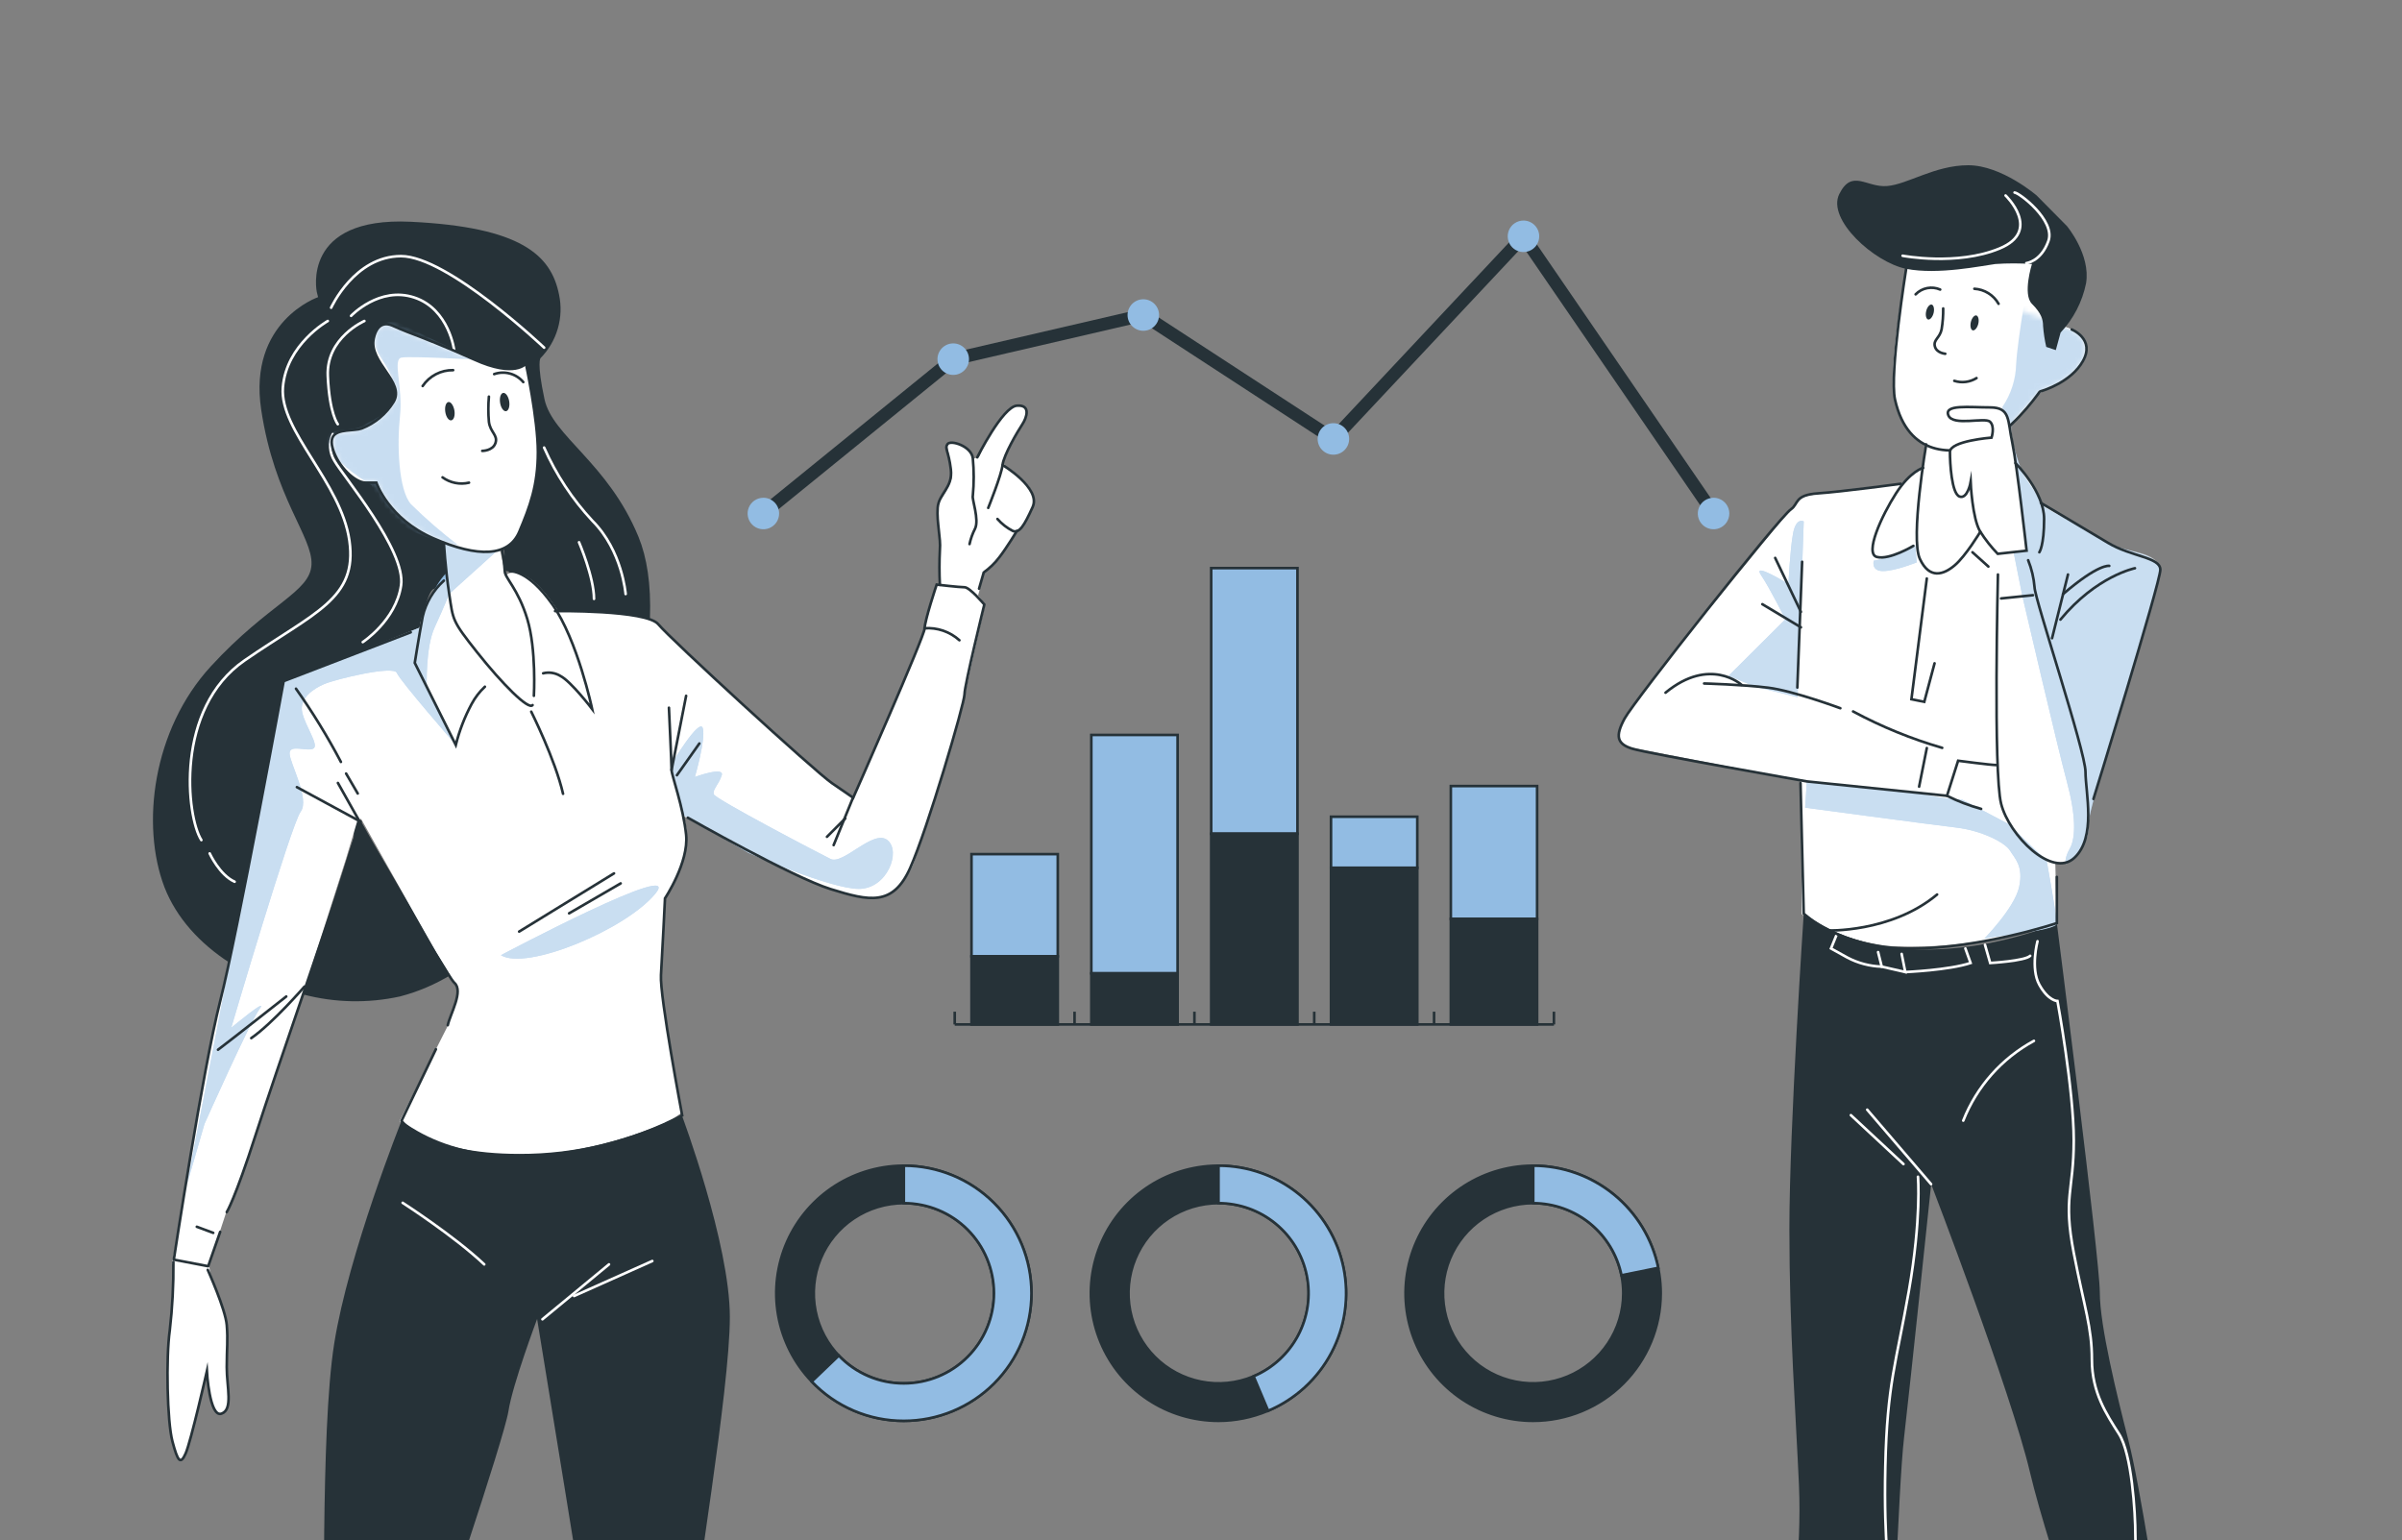
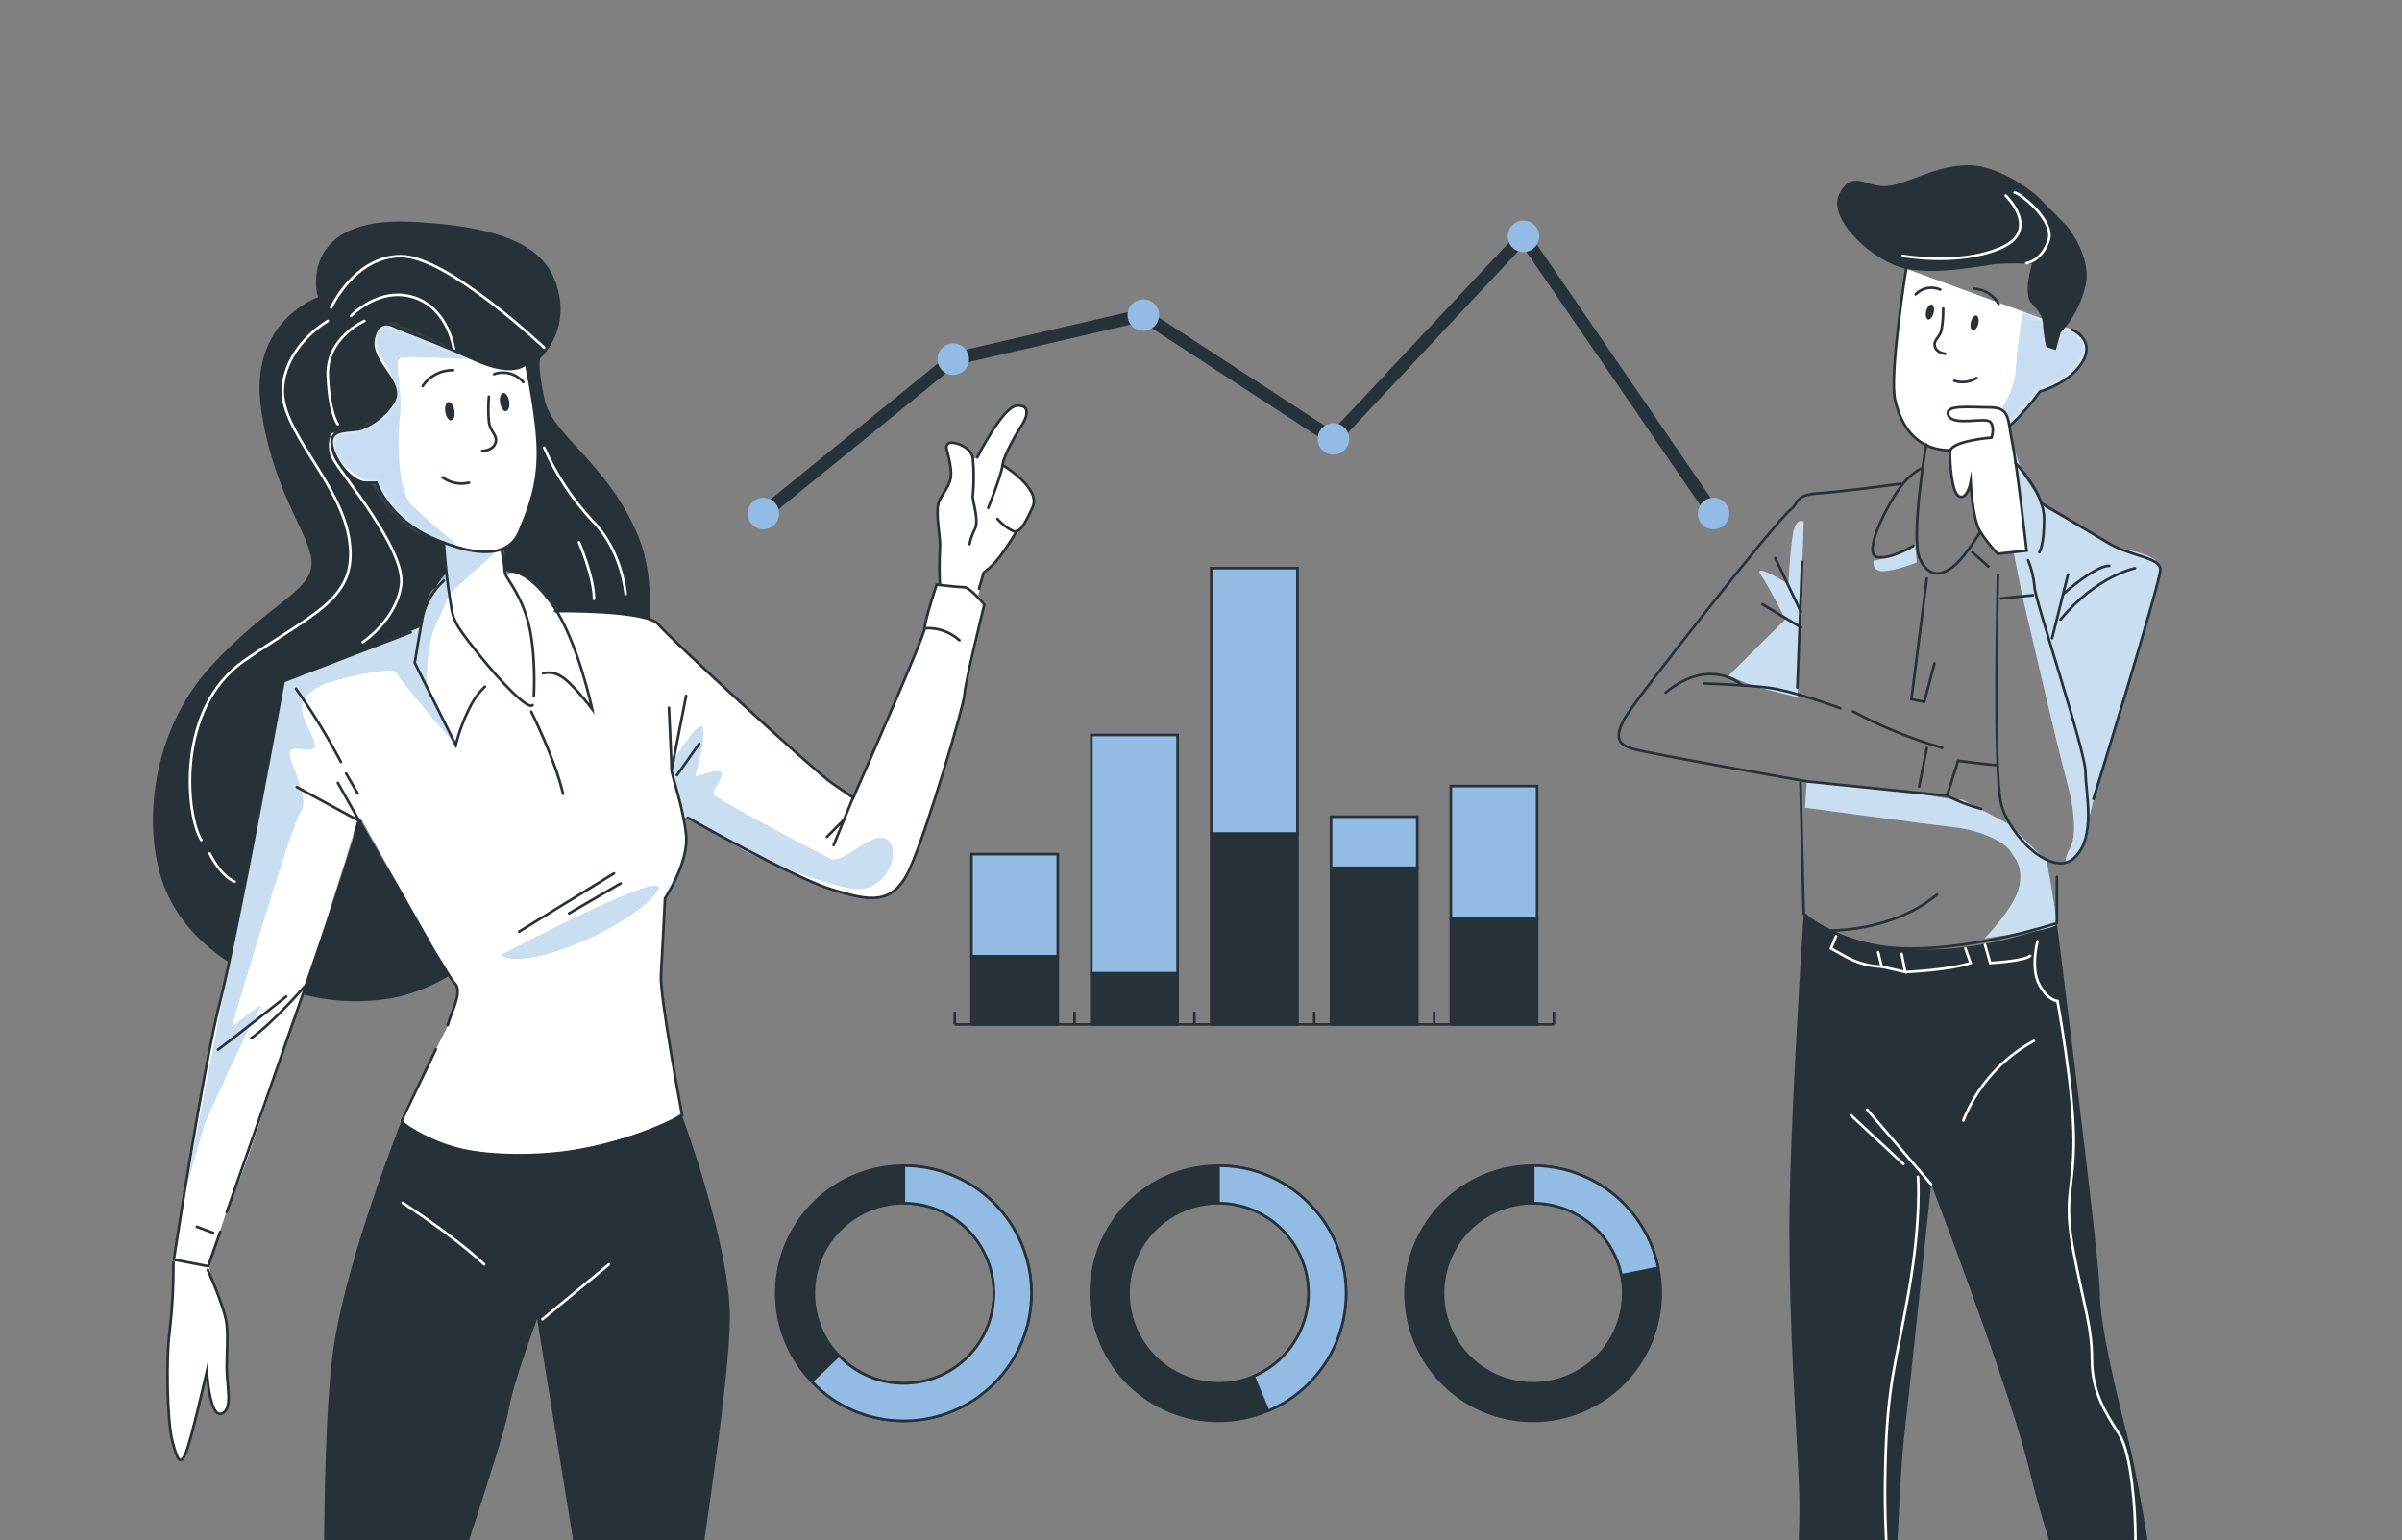
<svg xmlns="http://www.w3.org/2000/svg" width="460" height="295" viewBox="0 0 460 295" fill="none">
  <rect x="0" y="0" width="460" height="295" fill="#808080" stroke="none" />
  <g clip-path="url(#clip0_7_7939)">
    <path d="M173.093 272.13C168.26 272.13 163.536 270.697 159.518 268.012C155.5 265.327 152.368 261.511 150.519 257.046C148.669 252.581 148.185 247.669 149.128 242.929C150.071 238.189 152.398 233.835 155.815 230.418C159.233 227.001 163.586 224.674 168.326 223.731C173.066 222.788 177.979 223.272 182.443 225.121C186.908 226.971 190.724 230.103 193.409 234.121C196.094 238.139 197.527 242.863 197.527 247.696C197.52 254.174 194.944 260.385 190.363 264.966C185.782 269.547 179.571 272.123 173.093 272.13ZM173.093 230.437C169.68 230.439 166.344 231.452 163.507 233.35C160.67 235.247 158.459 237.943 157.154 241.097C155.849 244.251 155.509 247.721 156.175 251.068C156.842 254.415 158.487 257.489 160.901 259.902C163.315 262.315 166.39 263.958 169.737 264.623C173.085 265.288 176.555 264.946 179.708 263.64C182.861 262.333 185.556 260.121 187.452 257.283C189.348 254.445 190.36 251.109 190.36 247.696C190.355 243.118 188.535 238.73 185.297 235.494C182.06 232.258 177.67 230.439 173.093 230.437Z" fill="#263238" stroke="#263238" stroke-width="0.5" stroke-miterlimit="10" />
    <path d="M173.093 272.13C169.795 272.14 166.53 271.477 163.497 270.182C160.465 268.888 157.728 266.988 155.454 264.599L160.635 259.638C162.24 261.326 164.173 262.667 166.315 263.582C168.458 264.496 170.764 264.963 173.093 264.954C175.359 264.954 177.604 264.508 179.698 263.64C181.792 262.773 183.694 261.502 185.297 259.899C186.899 258.297 188.171 256.394 189.038 254.3C189.905 252.206 190.352 249.962 190.352 247.696C190.352 245.429 189.905 243.185 189.038 241.091C188.171 238.997 186.899 237.095 185.297 235.492C183.694 233.889 181.792 232.618 179.698 231.751C177.604 230.883 175.359 230.437 173.093 230.437V223.261C176.302 223.261 179.479 223.893 182.444 225.121C185.408 226.349 188.102 228.149 190.371 230.418C192.639 232.687 194.439 235.381 195.667 238.345C196.895 241.31 197.527 244.487 197.527 247.696C197.527 250.904 196.895 254.082 195.667 257.046C194.439 260.011 192.639 262.704 190.371 264.973C188.102 267.242 185.408 269.042 182.444 270.27C179.479 271.498 176.302 272.13 173.093 272.13Z" fill="#92BCE3" stroke="#263238" stroke-width="0.5" stroke-miterlimit="10" />
    <path d="M233.354 272.13C228.521 272.131 223.796 270.7 219.777 268.016C215.758 265.332 212.625 261.517 210.774 257.052C208.924 252.587 208.438 247.674 209.38 242.934C210.322 238.194 212.649 233.839 216.065 230.421C219.482 227.003 223.836 224.675 228.576 223.732C233.316 222.788 238.229 223.272 242.695 225.121C247.16 226.97 250.976 230.102 253.662 234.12C256.347 238.138 257.78 242.863 257.78 247.696C257.773 254.172 255.198 260.382 250.619 264.963C246.04 269.543 239.831 272.121 233.354 272.13ZM233.354 230.437C229.942 230.44 226.607 231.455 223.771 233.354C220.935 235.252 218.725 237.949 217.422 241.103C216.118 244.257 215.779 247.726 216.446 251.073C217.114 254.42 218.759 257.493 221.174 259.905C223.588 262.317 226.663 263.959 230.011 264.624C233.358 265.288 236.827 264.946 239.98 263.639C243.132 262.332 245.827 260.12 247.722 257.282C249.618 254.444 250.63 251.108 250.63 247.696C250.623 243.117 248.8 238.729 245.562 235.493C242.323 232.258 237.933 230.439 233.354 230.437Z" fill="#263238" stroke="#263238" stroke-width="0.5" stroke-miterlimit="10" />
    <path d="M242.862 270.203L240.073 263.602C243.739 262.048 246.755 259.276 248.61 255.754C250.466 252.232 251.048 248.177 250.258 244.275C249.467 240.374 247.353 236.865 244.273 234.343C241.192 231.821 237.335 230.442 233.354 230.437V223.261C238.992 223.262 244.456 225.212 248.82 228.781C253.184 232.351 256.18 237.319 257.299 242.845C258.419 248.37 257.593 254.113 254.961 259.099C252.33 264.085 248.056 268.008 242.862 270.203Z" fill="#92BCE3" stroke="#263238" stroke-width="0.5" stroke-miterlimit="10" />
    <path d="M293.607 272.13C288.775 272.13 284.05 270.697 280.032 268.012C276.014 265.327 272.882 261.511 271.033 257.046C269.184 252.581 268.7 247.669 269.643 242.929C270.585 238.189 272.912 233.835 276.33 230.418C279.747 227.001 284.101 224.674 288.84 223.731C293.58 222.788 298.493 223.272 302.958 225.121C307.422 226.971 311.239 230.103 313.923 234.121C316.608 238.139 318.041 242.863 318.041 247.696C318.035 254.174 315.458 260.385 310.877 264.966C306.296 269.547 300.085 272.123 293.607 272.13ZM293.607 230.437C290.194 230.437 286.857 231.449 284.019 233.346C281.181 235.242 278.969 237.937 277.662 241.091C276.356 244.245 276.014 247.715 276.68 251.063C277.346 254.41 278.99 257.486 281.404 259.899C283.817 262.313 286.892 263.957 290.24 264.623C293.588 265.288 297.058 264.947 300.212 263.64C303.365 262.334 306.061 260.122 307.957 257.284C309.854 254.446 310.866 251.109 310.866 247.696C310.861 243.12 309.042 238.733 305.806 235.497C302.57 232.261 298.183 230.442 293.607 230.437Z" fill="#263238" stroke="#263238" stroke-width="0.5" stroke-miterlimit="10" />
    <path d="M310.528 244.256C309.726 240.361 307.608 236.862 304.529 234.345C301.451 231.829 297.6 230.449 293.624 230.437V223.261C299.255 223.276 304.71 225.229 309.071 228.792C313.431 232.356 316.432 237.312 317.568 242.827L310.528 244.256Z" fill="#92BCE3" stroke="#263238" stroke-width="0.5" stroke-miterlimit="10" />
    <path d="M182.837 196.207H297.587" stroke="#263238" stroke-width="0.5" stroke-miterlimit="10" />
    <path d="M182.837 196.207V193.765" stroke="#263238" stroke-width="0.5" stroke-miterlimit="10" />
    <path d="M205.784 196.207V193.765" stroke="#263238" stroke-width="0.5" stroke-miterlimit="10" />
    <path d="M228.739 196.207V193.765" stroke="#263238" stroke-width="0.5" stroke-miterlimit="10" />
    <path d="M251.686 196.207V193.765" stroke="#263238" stroke-width="0.5" stroke-miterlimit="10" />
    <path d="M274.633 196.207V193.765" stroke="#263238" stroke-width="0.5" stroke-miterlimit="10" />
    <path d="M297.587 196.207V193.765" stroke="#263238" stroke-width="0.5" stroke-miterlimit="10" />
    <path d="M202.572 163.592H186.049V183.157H202.572V163.592Z" fill="#92BCE3" stroke="#263238" stroke-width="0.5" stroke-miterlimit="10" />
    <path d="M225.519 140.763H208.996V186.42H225.519V140.763Z" fill="#92BCE3" stroke="#263238" stroke-width="0.5" stroke-miterlimit="10" />
    <path d="M248.474 108.807H231.951V159.687H248.474V108.807Z" fill="#92BCE3" stroke="#263238" stroke-width="0.5" stroke-miterlimit="10" />
    <path d="M271.421 156.425H254.897V166.212H271.421V156.425Z" fill="#92BCE3" stroke="#263238" stroke-width="0.5" stroke-miterlimit="10" />
    <path d="M294.367 150.551H277.844V175.99H294.367V150.551Z" fill="#92BCE3" stroke="#263238" stroke-width="0.5" stroke-miterlimit="10" />
    <path d="M202.572 183.166H186.049V196.216H202.572V183.166Z" fill="#263238" stroke="#263238" stroke-width="0.5" stroke-miterlimit="10" />
    <path d="M225.519 186.428H208.996V196.216H225.519V186.428Z" fill="#263238" stroke="#263238" stroke-width="0.5" stroke-miterlimit="10" />
    <path d="M248.474 159.678H231.951V196.207H248.474V159.678Z" fill="#263238" stroke="#263238" stroke-width="0.5" stroke-miterlimit="10" />
    <path d="M271.421 166.203H254.897V196.207H271.421V166.203Z" fill="#263238" stroke="#263238" stroke-width="0.5" stroke-miterlimit="10" />
    <path d="M294.367 175.99H277.844V196.207H294.367V175.99Z" fill="#263238" stroke="#263238" stroke-width="0.5" stroke-miterlimit="10" />
    <path d="M328.166 99.57C327.968 99.571 327.772 99.523 327.596 99.43C327.421 99.337 327.271 99.202 327.161 99.037L291.612 47.194L255.549 85.65L218.724 61.646L183.1 69.912L146.918 99.299C146.667 99.503 146.345 99.599 146.023 99.566C145.701 99.532 145.406 99.373 145.202 99.122C144.998 98.871 144.902 98.549 144.935 98.227C144.969 97.905 145.128 97.61 145.379 97.406L182.001 67.664L219.189 59.035L255.177 82.497L291.917 43.315L329.172 97.659C329.298 97.842 329.372 98.055 329.386 98.277C329.4 98.498 329.353 98.719 329.25 98.916C329.148 99.112 328.993 99.277 328.804 99.393C328.614 99.508 328.397 99.569 328.175 99.57H328.166Z" fill="#263238" />
    <path d="M149.208 98.352C149.208 98.949 149.031 99.532 148.699 100.029C148.368 100.525 147.897 100.911 147.345 101.14C146.794 101.368 146.187 101.428 145.602 101.312C145.017 101.195 144.479 100.908 144.057 100.486C143.635 100.064 143.348 99.526 143.231 98.941C143.115 98.356 143.175 97.749 143.403 97.198C143.631 96.646 144.018 96.175 144.514 95.844C145.011 95.512 145.594 95.335 146.191 95.335C146.991 95.335 147.758 95.653 148.324 96.219C148.89 96.785 149.208 97.552 149.208 98.352Z" fill="#92BCE3" />
    <path d="M182.55 71.805C184.217 71.805 185.568 70.454 185.568 68.788C185.568 67.122 184.217 65.771 182.55 65.771C180.884 65.771 179.533 67.122 179.533 68.788C179.533 70.454 180.884 71.805 182.55 71.805Z" fill="#92BCE3" />
    <path d="M218.952 63.353C220.618 63.353 221.969 62.002 221.969 60.336C221.969 58.67 220.618 57.319 218.952 57.319C217.286 57.319 215.935 58.67 215.935 60.336C215.935 62.002 217.286 63.353 218.952 63.353Z" fill="#92BCE3" />
    <path d="M255.354 87.086C257.02 87.086 258.371 85.735 258.371 84.069C258.371 82.402 257.02 81.052 255.354 81.052C253.688 81.052 252.337 82.402 252.337 84.069C252.337 85.735 253.688 87.086 255.354 87.086Z" fill="#92BCE3" />
    <path d="M294.773 45.258C294.773 45.855 294.596 46.438 294.265 46.935C293.933 47.431 293.462 47.818 292.91 48.046C292.359 48.274 291.752 48.334 291.167 48.218C290.582 48.101 290.044 47.814 289.622 47.392C289.2 46.97 288.913 46.432 288.796 45.847C288.68 45.262 288.74 44.655 288.968 44.104C289.197 43.552 289.583 43.081 290.079 42.749C290.576 42.418 291.159 42.241 291.756 42.241C292.556 42.241 293.323 42.559 293.889 43.125C294.455 43.691 294.773 44.458 294.773 45.258Z" fill="#92BCE3" />
    <path d="M331.175 98.352C331.175 98.949 330.998 99.532 330.666 100.029C330.335 100.525 329.864 100.911 329.312 101.14C328.761 101.368 328.154 101.428 327.569 101.312C326.984 101.195 326.446 100.908 326.024 100.486C325.602 100.064 325.315 99.526 325.198 98.941C325.082 98.356 325.142 97.749 325.37 97.198C325.598 96.646 325.985 96.175 326.481 95.844C326.977 95.512 327.561 95.335 328.158 95.335C328.958 95.335 329.725 95.653 330.291 96.219C330.857 96.785 331.175 97.552 331.175 98.352Z" fill="#92BCE3" />
-     <path d="M365.134 45.948C365.134 45.948 391.243 43.419 392.737 47.77C394.231 52.122 393.733 62.059 393.733 62.059C395.048 62.401 396.331 62.858 397.566 63.424C397.915 63.762 401.778 66.291 398.174 70.444C397.232 71.497 396.092 72.353 394.818 72.963C393.228 73.667 391.717 74.534 390.307 75.552L385.07 81.497L386.065 89.154C386.065 89.154 388.405 90.847 391.263 96.752C391.263 96.752 398.014 100.735 401.978 102.995C405.237 104.708 408.626 106.159 412.114 107.337C412.114 107.337 413.927 107.924 413.797 109.229C413.668 110.533 404.776 140.097 404.776 140.097L400.096 155.033C400.007 156.869 399.767 158.694 399.379 160.49C398.711 163.706 396.202 165.817 393.603 165.16L393.862 176.114C393.862 176.114 381.654 182.218 361.52 181.182C361.52 181.182 352.04 180.266 345.03 175.078L344.901 149.487L312.598 143.234C312.598 143.234 308.506 142.367 310.607 138.683C312.708 134.999 319.768 125.858 319.768 125.858L342.461 98.096C342.461 98.096 344.024 96.254 344.602 95.666C345.179 95.079 346.593 94.671 352.2 94.203C357.806 93.735 364.089 92.649 364.089 92.649C364.089 92.649 367.494 89.722 367.982 89.722C368.47 89.722 368.57 85.34 368.57 85.34C366.848 84.098 365.415 82.496 364.372 80.647C363.328 78.797 362.699 76.743 362.526 74.626C362.038 67.516 365.154 50.857 365.154 50.857L365.134 45.948Z" fill="white" />
    <path d="M345.428 174.979C345.428 174.979 342.68 215.805 342.68 235.341C342.68 254.878 343.905 270.701 344.512 284.422C345.12 298.144 342.68 307.594 344.811 317.651C346.942 327.708 351.831 356.983 351.831 356.983L357.577 360.448C357.577 360.448 358.572 337.158 360.664 328.933C362.755 320.708 363.412 285.946 364.647 275.271C365.881 264.597 369.835 226.798 369.835 226.798C369.835 226.798 385.08 266.429 388.754 281.983C392.428 297.536 404.915 332.587 407.673 341.121C410.432 349.654 414.683 362.3 414.683 362.3C415.975 362.678 417.332 362.78 418.666 362.599C419.243 362.553 419.797 362.36 420.278 362.04C420.759 361.719 421.15 361.281 421.415 360.767C421.415 360.767 417.362 335.236 415.58 322.829C413.379 307.484 409.794 284.422 407.614 275.889C405.433 267.355 402.127 253.932 402.127 247.529C402.127 241.127 393.902 176.831 393.902 176.831C393.902 176.831 365.244 189.307 345.428 174.979Z" fill="#263238" />
    <path d="M369.815 226.797L357.587 212.538" stroke="white" stroke-width="0.5" stroke-miterlimit="10" stroke-linecap="round" />
    <path d="M354.459 213.584L364.527 222.954" stroke="white" stroke-width="0.5" stroke-miterlimit="10" stroke-linecap="round" />
    <path d="M375.978 214.629C378.556 208.107 383.347 202.7 389.511 199.354" stroke="white" stroke-width="0.5" stroke-miterlimit="10" stroke-linecap="round" />
    <path d="M390.198 180.276C390.198 180.276 388.814 185.473 390.546 188.6C392.279 191.727 394.022 191.727 394.022 191.727C394.022 191.727 397.138 208.724 397.138 218.443C397.138 228.162 395.057 229.197 397.138 239.951C399.219 250.706 400.614 254.181 400.614 260.424C400.614 266.668 403.382 270.84 405.811 274.654C408.241 278.467 408.938 289.59 408.938 294.081C408.938 298.572 410.322 303.451 411.716 307.962C411.716 307.962 412.045 318.079 413.797 320.448C415.55 322.818 415.878 330.864 415.878 330.864" stroke="white" stroke-width="0.5" stroke-miterlimit="10" stroke-linecap="round" />
    <path d="M367.305 225.383C367.305 225.383 367.992 233.349 365.562 247.24C363.133 261.131 361.4 264.935 361.052 280.897C360.703 296.859 362.097 299.637 361.4 307.961C360.703 316.286 356.541 329.44 356.541 335.415C356.541 341.389 357.178 360.488 357.178 360.488" stroke="white" stroke-width="0.5" stroke-miterlimit="10" stroke-linecap="round" />
    <path d="M359.668 182.357L360.365 185.135L364.876 186.171L364.179 182.705" stroke="white" stroke-width="0.5" stroke-miterlimit="10" stroke-linecap="round" />
    <path d="M364.895 186.17C364.895 186.17 373.219 185.822 377.382 184.438L376.386 181.66" stroke="white" stroke-width="0.5" stroke-miterlimit="10" stroke-linecap="round" />
    <path d="M380.141 180.963L381.137 184.438C381.137 184.438 387.798 184.06 388.794 183.064" stroke="white" stroke-width="0.5" stroke-miterlimit="10" stroke-linecap="round" />
    <path d="M360.365 185.135C358.064 185.063 355.81 184.467 353.773 183.392L350.647 181.66L351.642 179.23" stroke="white" stroke-width="0.5" stroke-miterlimit="10" stroke-linecap="round" />
    <path d="M365.045 51.464C365.045 51.464 361.809 71.539 362.904 76.518C365.404 87.66 374.176 87.182 379.663 85.051C384.791 83.06 389.909 76.02 390.566 75.094C390.613 75.028 390.679 74.98 390.755 74.954C391.572 74.725 396.64 73.112 398.871 69.199C401.311 64.927 396.74 63.105 396.74 63.105" fill="white" />
    <mask id="mask0_7_7939" style="mask-type:luminance" maskUnits="userSpaceOnUse" x="362" y="51" width="38" height="36">
      <path d="M365.045 51.464C365.045 51.464 361.809 71.539 362.904 76.518C365.404 87.66 374.176 87.182 379.663 85.051C384.791 83.06 389.909 76.02 390.566 75.094C390.613 75.028 390.679 74.98 390.755 74.954C391.572 74.725 396.64 73.112 398.871 69.199C401.311 64.927 396.74 63.105 396.74 63.105" fill="white" />
    </mask>
    <g mask="url(#mask0_7_7939)">
      <g style="mix-blend-mode:multiply" opacity="0.5">
        <path d="M385.808 80.261L390.647 74.944C390.647 74.944 396.373 73.182 398.872 69.149C400.336 66.789 399.529 64.728 398.643 64.17C397.429 63.513 396.175 62.931 394.889 62.427L393.266 66.002L391.882 66.241C391.882 66.241 392.459 62.557 390.786 60.376C389.113 58.195 388.735 51.882 388.735 51.882C388.735 51.882 386.395 64.469 386.106 69.736C386.032 72.668 385.116 75.516 383.468 77.941C383.468 77.941 383.766 81.158 384.344 84.374C384.414 84.752 384.483 85.32 384.553 86.027L385.349 84.752L385.788 85.967C385.29 83.876 385.061 81.656 385.808 80.261Z" fill="#92BCE3" />
      </g>
    </g>
    <path d="M365.045 51.464C365.045 51.464 361.809 71.539 362.904 76.518C365.404 87.66 374.176 87.182 379.663 85.051C384.791 83.06 389.909 76.02 390.566 75.094C390.613 75.028 390.679 74.98 390.755 74.954C391.572 74.725 396.64 73.112 398.871 69.199C401.311 64.927 396.74 63.105 396.74 63.105" stroke="#263238" stroke-width="0.5" stroke-miterlimit="10" stroke-linecap="round" />
    <path d="M377.432 61.671C377.243 62.468 377.432 63.185 377.801 63.274C378.169 63.364 378.667 62.806 378.856 62.02C379.045 61.233 378.856 60.516 378.488 60.417C378.119 60.317 377.621 60.885 377.432 61.671Z" fill="#263238" />
    <path d="M368.879 59.59C368.69 60.386 368.879 61.103 369.247 61.193C369.616 61.282 370.114 60.725 370.303 59.938C370.492 59.152 370.303 58.425 369.934 58.335C369.566 58.245 369.058 58.793 368.879 59.59Z" fill="#263238" />
    <path d="M382.739 58.186C382.269 57.358 381.599 56.661 380.79 56.158C379.981 55.656 379.06 55.363 378.109 55.308" stroke="#263238" stroke-width="0.5" stroke-miterlimit="10" stroke-linecap="round" />
    <path d="M371.557 55.457C370.773 55.114 369.903 55.019 369.064 55.182C368.224 55.346 367.454 55.761 366.857 56.373" stroke="#263238" stroke-width="0.5" stroke-miterlimit="10" stroke-linecap="round" />
    <path d="M372.134 59.082C372.153 60.416 372.053 61.749 371.835 63.065C371.507 64.728 370.212 65.057 370.541 66.341C370.869 67.626 372.532 67.755 372.532 67.755" stroke="#263238" stroke-width="0.5" stroke-miterlimit="10" stroke-linecap="round" />
    <path d="M374.265 72.943C374.97 73.167 375.715 73.236 376.449 73.145C377.183 73.054 377.888 72.805 378.517 72.415" stroke="#263238" stroke-width="0.5" stroke-miterlimit="10" stroke-linecap="round" />
    <path d="M390.038 37.444C390.038 37.444 383.337 31.649 376.934 31.649C370.531 31.649 365.343 35.313 361.38 35.632C357.417 35.951 354.679 32.276 352.239 37.156C349.8 42.035 358.951 50.27 365.045 51.484C371.139 52.699 379.672 50.877 382.112 50.568C384.449 50.408 386.795 50.408 389.132 50.568C389.132 50.568 387.3 56.364 389.132 58.196C390.964 60.028 391.263 61.243 391.263 62.458C391.368 63.798 391.571 65.13 391.87 66.441L393.703 67.058L394.619 63.702C397.091 61.066 398.78 57.794 399.498 54.253C400.404 48.766 395.834 43.299 395.834 43.299L390.038 37.444Z" fill="#263238" />
    <path d="M364.368 48.985C364.368 48.985 374.794 50.977 382.959 47.581C391.124 44.186 384.084 37.444 384.084 37.444" stroke="white" stroke-width="0.5" stroke-miterlimit="10" stroke-linecap="round" />
    <path d="M385.806 36.877C386.653 36.877 393.693 42.224 392.279 46.167C390.865 50.11 388.057 50.399 388.057 50.399" stroke="white" stroke-width="0.5" stroke-miterlimit="10" stroke-linecap="round" />
    <path d="M384.651 157.831L375.848 153.191C373.586 153.066 371.336 152.773 369.117 152.315C367.066 151.727 346.016 149.716 346.016 149.716L345.697 154.695C345.697 154.695 369.705 157.921 374.673 158.508C379.642 159.096 384.044 161.436 384.92 162.9C385.796 164.363 387.559 165.827 386.682 169.87C385.806 173.913 379.951 179.828 379.951 179.828C379.672 179.409 394.031 178.374 393.892 176.84C393.583 173.793 391.96 164.891 391.96 164.891L384.651 157.831Z" fill="#92BCE3" />
    <path opacity="0.5" d="M384.651 157.831L375.848 153.191C373.586 153.066 371.336 152.773 369.117 152.315C367.066 151.727 346.016 149.716 346.016 149.716L345.697 154.695C345.697 154.695 369.705 157.921 374.673 158.508C379.642 159.096 384.044 161.436 384.92 162.9C385.796 164.363 387.559 165.827 386.682 169.87C385.806 173.913 379.951 179.828 379.951 179.828C379.722 179.379 394.061 178.364 393.892 176.84C393.424 172.957 391.96 164.891 391.96 164.891L384.651 157.831Z" fill="white" />
    <path d="M413.687 109.119C412.91 105.475 407.115 105.962 403.62 103.941C400.125 101.92 391.671 97.24 391.671 97.24L387.578 91.086C386.84 89.427 386.243 87.708 385.796 85.948L385.358 84.733L384.561 86.007C385.069 91.464 385.557 105.435 385.557 105.435L387.31 114.217C387.31 114.217 394.051 143.194 395.803 149.636C397.556 156.079 397.556 160.46 396.391 162.512C395.226 164.563 395.614 165.499 395.614 165.499C395.614 165.499 400.185 161.964 399.906 158.459C399.537 154.336 414.235 111.588 413.687 109.119Z" fill="#92BCE3" />
    <path opacity="0.5" d="M413.687 109.119C413.289 105.415 407.115 105.962 403.62 103.941C400.125 101.92 391.671 97.24 391.671 97.24L387.578 91.086C386.84 89.427 386.243 87.708 385.796 85.948L385.358 84.733L384.561 86.007C385.069 91.464 385.557 105.435 385.557 105.435L387.31 114.217C387.31 114.217 394.051 143.194 395.803 149.636C397.556 156.079 397.556 160.46 396.391 162.512C395.226 164.563 395.614 165.499 395.614 165.499C395.614 165.499 400.314 161.954 399.906 158.459C399.438 154.705 414.046 112.196 413.687 109.119Z" fill="white" />
    <path d="M388.106 105.464C388.106 105.464 386.274 89.005 385.358 84.733C384.442 80.461 385.059 78.031 381.096 78.031C377.133 78.031 372.254 77.414 373.13 79.555C374.007 81.696 380.101 79.854 381.096 80.77C382.092 81.686 381.395 83.817 381.395 83.817C381.395 83.817 373.429 84.434 373.429 86.565C373.429 88.696 373.738 94.531 375.261 95.099C376.785 95.666 377.392 92.36 377.392 92.36C377.392 92.36 377.701 99.331 379.224 101.81C380.195 103.341 381.319 104.769 382.58 106.072L388.106 105.464Z" fill="white" stroke="#263238" stroke-width="0.5" stroke-miterlimit="10" stroke-linecap="round" />
    <path d="M382.62 110.035C382.62 110.035 381.703 147.874 383.227 153.938C384.751 160.002 392.985 168.267 397.247 164.304C401.509 160.34 399.388 151.807 399.388 147.844C399.388 143.881 389.63 114.615 389.63 112.474C389.485 110.696 389.072 108.951 388.405 107.296" stroke="#263238" stroke-width="0.5" stroke-miterlimit="10" stroke-linecap="round" />
    <path d="M383.228 114.616L389.322 113.998" stroke="#263238" stroke-width="0.5" stroke-miterlimit="10" stroke-linecap="round" />
    <path d="M344.254 133.535L345.429 99.868C345.429 99.868 343.965 98.992 343.378 102.208C342.79 105.424 342.501 111.877 342.501 111.877C342.501 111.877 335.471 107.486 337.234 110.114C338.996 112.743 341.914 118.608 341.914 118.608L331.04 129.432L336.019 131.483L344.254 133.535Z" fill="#92BCE3" />
    <path opacity="0.5" d="M344.254 133.535L345.429 99.868C345.429 99.868 343.965 98.992 343.378 102.208C342.79 105.424 342.501 111.877 342.501 111.877C342.501 111.877 335.471 107.486 337.234 110.114C338.996 112.743 341.914 118.608 341.914 118.608L331.04 129.432L336.019 131.483L344.254 133.535Z" fill="white" />
    <path d="M358.831 107.386C358.831 107.386 358.273 109.378 360.613 109.378C362.953 109.378 367.066 107.715 367.066 107.715L366.767 104.409C366.767 104.409 361.141 107.147 358.831 107.386Z" fill="#92BCE3" />
    <path opacity="0.5" d="M358.831 107.386C358.831 107.386 358.273 109.378 360.613 109.378C362.953 109.378 367.066 107.715 367.066 107.715L366.767 104.409C366.767 104.409 361.141 107.147 358.831 107.386Z" fill="white" />
    <path d="M368.879 85.121C368.879 85.121 365.832 103.045 367.664 107.028C369.496 111.011 372.234 110.075 374.365 108.253C376.496 106.431 379.244 101.85 379.244 101.85" stroke="#263238" stroke-width="0.5" stroke-miterlimit="10" stroke-linecap="round" />
    <path d="M344.811 149.975L345.428 174.978C345.428 174.978 352.399 181.68 365.851 181.68C379.304 181.68 393.902 176.801 393.902 176.801V167.958" stroke="#263238" stroke-width="0.5" stroke-miterlimit="10" stroke-linecap="round" />
    <path d="M385.975 88.696C385.975 88.696 391.462 94.183 391.462 99.371C391.462 104.558 390.546 105.773 390.546 105.773" stroke="#263238" stroke-width="0.5" stroke-miterlimit="10" stroke-linecap="round" />
    <path d="M390.844 96.323C390.844 96.323 399.079 101.193 403.65 103.941C408.22 106.689 413.717 106.679 413.717 109.119C413.717 111.559 400.912 153.022 400.912 153.022" stroke="#263238" stroke-width="0.5" stroke-miterlimit="10" stroke-linecap="round" />
    <path d="M396.033 110.035L392.986 122.233" stroke="#263238" stroke-width="0.5" stroke-miterlimit="10" stroke-linecap="round" />
    <path d="M344.89 117.195L339.961 106.859" stroke="#263238" stroke-width="0.5" stroke-miterlimit="10" stroke-linecap="round" />
    <path d="M344.891 120.152L337.503 115.721" stroke="#263238" stroke-width="0.5" stroke-miterlimit="10" stroke-linecap="round" />
    <path d="M368.998 143.273L367.524 150.662" stroke="#263238" stroke-width="0.5" stroke-miterlimit="10" stroke-linecap="round" />
    <path d="M408.859 108.83C408.859 108.83 401.48 110.304 394.589 118.668" stroke="#263238" stroke-width="0.5" stroke-miterlimit="10" stroke-linecap="round" />
    <path d="M403.939 108.382C403.939 108.382 401.947 107.884 395.086 113.789" stroke="#263238" stroke-width="0.5" stroke-miterlimit="10" stroke-linecap="round" />
    <path d="M368.998 110.802L366.05 133.923L368.51 134.421L370.481 127.042" stroke="#263238" stroke-width="0.5" stroke-miterlimit="10" stroke-linecap="round" />
    <path d="M370.969 171.324C362.107 178.712 349.809 178.214 349.809 178.214" stroke="#263238" stroke-width="0.5" stroke-miterlimit="10" stroke-linecap="round" />
    <path d="M333.518 131.165C333.518 131.165 327.494 125.648 318.96 132.668" stroke="#263238" stroke-width="0.5" stroke-miterlimit="10" stroke-linecap="round" />
    <path d="M368.291 89.612C368.291 89.612 365.852 90.219 363.103 94.491C360.355 98.763 357.009 106.072 359.449 106.679C361.889 107.287 366.419 104.548 366.419 104.548" stroke="#263238" stroke-width="0.5" stroke-miterlimit="10" stroke-linecap="round" />
    <path d="M377.741 105.773L380.788 108.511" stroke="#263238" stroke-width="0.5" stroke-miterlimit="10" stroke-linecap="round" />
    <path d="M364.019 92.659C364.019 92.659 352.737 94.182 348.167 94.491C343.596 94.8 344.482 96.483 342.989 97.538C340.579 99.221 312.937 134.262 311.124 137.617C309.312 140.973 309.601 142.497 312.648 143.413C315.695 144.329 346.046 149.666 346.046 149.666L372.861 152.414L374.992 145.703C374.992 145.703 381.226 146.529 382.321 146.529" stroke="#263238" stroke-width="0.5" stroke-miterlimit="10" stroke-linecap="round" />
    <path d="M371.946 143.233C366.027 141.517 360.306 139.18 354.878 136.263" stroke="#263238" stroke-width="0.5" stroke-miterlimit="10" stroke-linecap="round" />
    <path d="M352.438 135.646C352.438 135.646 343.476 132.32 338.627 131.713C333.778 131.105 326.349 130.906 326.349 130.906" stroke="#263238" stroke-width="0.5" stroke-miterlimit="10" stroke-linecap="round" />
    <path d="M344.203 131.683L345.12 107.595" stroke="#263238" stroke-width="0.5" stroke-miterlimit="10" stroke-linecap="round" />
    <path d="M372.861 152.415C374.953 153.466 377.145 154.307 379.403 154.924" stroke="#263238" stroke-width="0.5" stroke-miterlimit="10" stroke-linecap="round" />
    <path d="M50.181 153.088L54.321 130.458L80.53 120.136C80.53 120.136 81.803 113.105 83.088 112.795C84.372 112.485 85.634 109.595 85.634 109.595L85.003 103.803C85.003 103.803 87.4 94.627 99.455 101.772C99.455 101.772 95.808 104.204 96.438 105.213C97.069 106.223 95.739 109.434 97.333 109.434C98.927 109.434 102.15 111.464 103.779 113.105C104.919 114.329 105.926 115.671 106.784 117.108L120.353 117.887C121.744 117.899 123.127 118.088 124.47 118.449C124.7 111.82 123.885 106.762 122.28 102.828C116.442 88.628 105.798 83.558 104.272 76.447C102.747 69.336 103.515 68.591 103.515 68.591C105.066 67.013 106.202 65.076 106.82 62.952C107.439 60.828 107.521 58.584 107.059 56.421C105.545 48.817 99.707 43.483 78.66 42.474C57.613 41.465 60.664 55.905 60.664 55.905L60.916 56.914C60.916 56.914 47.474 61.502 50.02 78.466C52.566 95.43 59.907 102.805 59.655 108.127C59.403 113.449 51.534 115.479 40.374 127.625C29.214 139.772 26.943 158.043 31.508 169.96C33.802 175.821 38.287 180.707 43.918 184.355L50.181 153.088Z" fill="#263238" />
    <path d="M67.753 155.324V160.44L58.038 190.456C64.109 192.063 70.475 192.196 76.608 190.846C80.069 189.944 83.378 188.533 86.426 186.66L67.753 155.324Z" fill="#263238" />
    <path d="M95.681 105.03L96.828 110.191C96.828 110.191 100.269 106.751 106.991 117.199C106.991 117.199 120.961 116.867 124.769 118.771C124.769 118.771 125.56 119 128.141 121.741C130.721 124.483 140.425 133.211 140.425 133.211C140.425 133.211 152.881 144.773 154.12 145.667C155.358 146.562 160.004 151.001 163.479 152.549L172.792 131.342L176.944 120.847L179.238 112.21H179.973L180.133 105.248L179.571 96.944C179.662 96.522 179.855 96.128 180.133 95.797C181.095 94.464 181.835 92.984 182.324 91.415C182.324 90.635 181.532 86.025 181.532 86.025C181.532 86.025 181.142 84.878 181.991 84.74C182.84 84.602 185.971 85.692 186.361 87.883L187.508 87.493C188.458 85.223 189.642 83.059 191.041 81.035C192.899 78.627 194.803 77.113 195.984 77.893C196.308 78.116 196.542 78.448 196.643 78.829C196.744 79.21 196.706 79.614 196.535 79.969L192.842 86.759C192.842 86.759 191.213 88.95 193.232 89.729C193.232 89.729 197.601 92.54 197.888 95.005C198.175 97.472 196.592 99.593 195.193 101.406C193.794 103.218 191.328 107.14 191.328 107.14L188.46 109.675L187.313 114.045L188.667 115.731L186.648 124.483L185.191 131.043L184.457 135.023L179.869 150.737L175.281 164.432C175.281 164.432 172.919 172.277 167.195 172.059C161.472 171.841 155.198 168.744 153.168 167.735C151.138 166.726 134.403 157.986 134.403 157.986L130.962 156.357C131.421 157.924 131.619 159.555 131.547 161.186C131.49 164.214 128.232 170.889 127.28 172.403L126.718 184.24C126.496 186.294 126.535 188.367 126.833 190.411C127.338 193.496 129.919 210.953 130.481 213.132C130.481 213.132 124.906 218.179 108.298 220.576C91.69 222.973 83.913 219.085 83.913 219.085L76.515 214.738L85.634 196.719C85.634 196.719 87.928 191.363 87.698 189.952C87.469 188.541 83.546 182.462 83.546 182.462L69.152 156.839L68.475 157.068L66.239 164.547L58.152 189.906L47.508 221.563C47.508 221.563 44.595 229.591 43.391 231.966L40.03 242.208C40.217 244.038 40.669 245.831 41.372 247.53L32.919 242.059L34.421 234.03L36.291 222.056L38.585 209.038L40.604 198.268L43.827 183.907L44.974 179.939L47.268 168.722L51.305 148.374L54.746 130.952L78.832 121.374L80.335 120.227C80.669 118.01 81.483 115.892 82.721 114.022C83.579 112.792 84.602 111.685 85.76 110.731C85.76 110.731 85.645 109.228 85.565 107.806C85.485 106.383 85.118 103.768 85.118 103.768C85.118 103.768 92.562 106.968 95.681 105.03Z" fill="white" />
    <path d="M63.417 58.933C63.417 58.933 67.879 49.058 76.803 49.058C85.726 49.058 104.204 66.583 104.204 66.583" stroke="white" stroke-width="0.5" stroke-miterlimit="10" stroke-linecap="round" />
    <path d="M67.237 60.493C67.237 60.493 72.65 54.758 79.349 56.983C86.047 59.208 86.999 67.18 86.999 67.18" stroke="white" stroke-width="0.5" stroke-miterlimit="10" stroke-linecap="round" />
    <path d="M62.775 61.48C62.775 61.48 54.815 65.941 54.172 74.234C53.53 82.526 65.321 92.39 66.915 103.551C68.51 114.711 60.228 117.245 46.843 126.49C33.458 135.735 35.695 156.437 38.562 160.899" stroke="white" stroke-width="0.5" stroke-miterlimit="10" stroke-linecap="round" />
    <path d="M40.156 163.457C40.156 163.457 42.06 167.598 44.928 168.871" stroke="white" stroke-width="0.5" stroke-miterlimit="10" stroke-linecap="round" />
    <path d="M63.738 83.145C63.361 83.955 63.192 84.846 63.246 85.737C63.3 86.628 63.575 87.492 64.047 88.249C65.642 91.117 77.811 105.454 76.802 112.152C75.792 118.851 69.472 122.98 69.472 122.98" stroke="white" stroke-width="0.5" stroke-miterlimit="10" stroke-linecap="round" />
    <path d="M69.782 61.48C69.782 61.48 62.453 64.668 62.774 71.997C63.095 79.326 64.69 81.242 64.69 81.242" stroke="white" stroke-width="0.5" stroke-miterlimit="10" stroke-linecap="round" />
    <path d="M104.203 85.727C106.48 90.882 109.605 95.62 113.447 99.743C119.182 105.477 119.813 113.77 119.813 113.77" stroke="white" stroke-width="0.5" stroke-miterlimit="10" stroke-linecap="round" />
    <path d="M110.89 103.86C110.89 103.86 113.757 110.559 113.757 114.699" stroke="white" stroke-width="0.5" stroke-miterlimit="10" stroke-linecap="round" />
    <path d="M95.027 105.638L86.023 113.747C86.023 113.747 85.06 116.202 83.248 120.136C81.436 124.07 81.734 131.605 81.734 131.605L87.285 142.651C87.285 142.651 76.607 130.401 75.999 128.887C75.391 127.373 64.219 130.103 62.109 131.009C59.999 131.915 57.269 133.727 57.877 136.446C58.485 139.164 61.203 142.777 59.987 143.385C58.771 143.993 55.457 142.479 55.457 144.291C55.457 146.103 59.391 153.054 57.578 155.462C55.766 157.871 44.285 196.845 44.285 196.845C44.285 196.845 51.534 190.801 49.722 193.221C47.91 195.641 39.158 215.266 39.158 215.266L35.832 226.735L43.689 185.972L50.33 151.563L54.321 130.458C58.175 129.174 80.529 120.136 80.529 120.136C80.529 120.136 82.296 112.703 85.633 109.595L85.003 103.803C85.003 103.803 91.093 105.936 95.027 105.638Z" fill="#92BCE3" />
    <path opacity="0.5" d="M95.027 105.638L86.023 113.747C86.023 113.747 85.06 116.202 83.248 120.136C81.436 124.07 81.734 131.605 81.734 131.605L87.285 142.651C87.285 142.651 76.607 130.401 75.999 128.887C75.391 127.373 64.219 130.103 62.109 131.009C59.999 131.915 57.269 133.727 57.877 136.446C58.485 139.164 61.203 142.777 59.987 143.385C58.771 143.993 55.457 142.479 55.457 144.291C55.457 146.103 59.391 153.054 57.578 155.462C55.766 157.871 44.285 196.845 44.285 196.845C44.285 196.845 51.534 190.801 49.722 193.221C47.91 195.641 39.158 215.266 39.158 215.266L35.832 226.735L43.689 185.972L50.33 151.563L54.321 130.458C58.175 129.174 80.529 120.136 80.529 120.136C80.529 120.136 81.011 113.254 85.645 110.845L85.003 103.803C85.003 103.803 91.093 105.936 95.027 105.638Z" fill="white" />
    <path d="M128.543 146.401C128.543 146.401 133.979 137.352 134.587 139.462C135.195 141.573 133.073 148.81 133.073 148.81C133.073 148.81 138.808 146.7 138.212 148.512C137.615 150.324 136.399 151.23 136.698 152.136C136.996 153.042 156.632 163.308 159.052 164.512C161.472 165.716 167.207 158.777 169.925 160.888C172.644 162.998 169.925 170.235 164.489 170.247C159.052 170.258 143.35 163.365 143.35 163.365L130.986 156.174" fill="#92BCE3" />
    <path opacity="0.5" d="M128.543 146.401C128.543 146.401 133.979 137.352 134.587 139.462C135.195 141.573 133.073 148.81 133.073 148.81C133.073 148.81 138.808 146.7 138.212 148.512C137.615 150.324 136.399 151.23 136.698 152.136C136.996 153.042 156.632 163.308 159.052 164.512C161.472 165.716 167.207 158.777 169.925 160.888C172.644 162.998 169.925 170.235 164.489 170.247C159.052 170.258 143.35 163.365 143.35 163.365L131.032 156.196" fill="white" />
    <path d="M95.934 182.944C95.934 182.944 131.238 164.225 125.503 171.164C119.768 178.104 100.763 185.972 95.934 182.944Z" fill="#92BCE3" />
    <path opacity="0.5" d="M95.934 182.944C95.934 182.944 131.238 164.225 125.503 171.164C119.768 178.104 100.763 185.972 95.934 182.944Z" fill="white" />
    <path d="M85.003 103.86C85.003 103.86 85.256 108.678 86.024 113.747C86.793 118.817 86.529 118.817 91.346 124.896C96.163 130.975 101.233 136.056 101.99 135.047" stroke="#263238" stroke-width="0.5" stroke-miterlimit="10" stroke-linecap="round" />
    <path d="M102.242 133.268C102.242 133.268 102.747 124.391 100.981 118.564C99.215 112.738 96.668 110.696 96.668 109.388C96.582 108.026 96.414 106.67 96.163 105.328" stroke="#263238" stroke-width="0.5" stroke-miterlimit="10" stroke-linecap="round" />
    <path d="M85.004 111.212C82.978 113.036 81.56 115.439 80.943 118.094C80.186 122.143 79.429 126.96 79.429 126.96L87.286 142.685C87.97 139.947 88.991 137.304 90.326 134.817C90.987 133.589 91.843 132.478 92.86 131.525" stroke="#263238" stroke-width="0.5" stroke-miterlimit="10" stroke-linecap="round" />
    <path d="M104.02 128.956C104.574 128.817 105.151 128.79 105.716 128.877C106.282 128.963 106.824 129.162 107.312 129.461C109.342 130.481 113.402 135.803 113.402 135.803C113.402 135.803 110.615 122.613 105.798 115.777C100.98 108.941 97.677 109.434 97.677 109.434" stroke="#263238" stroke-width="0.5" stroke-miterlimit="10" stroke-linecap="round" />
    <path d="M78.66 121.099L54.322 130.458C54.322 130.458 45.455 178.883 42.152 191.81C38.849 204.736 33.286 241.256 33.286 241.256L39.87 242.517L42.164 235.934" stroke="#263238" stroke-width="0.5" stroke-linecap="round" stroke-linejoin="round" />
-     <path d="M43.426 232.149C43.426 232.149 44.94 229.855 49 217.238C53.06 204.622 63.911 173.653 65.734 167.54C67.558 161.427 69.026 157.401 69.026 157.401" stroke="#263238" stroke-width="0.5" stroke-miterlimit="10" stroke-linecap="round" />
+     <path d="M43.426 232.149C53.06 204.622 63.911 173.653 65.734 167.54C67.558 161.427 69.026 157.401 69.026 157.401" stroke="#263238" stroke-width="0.5" stroke-miterlimit="10" stroke-linecap="round" />
    <path d="M64.713 149.957C64.713 149.957 85.244 186.66 87.022 188.243C88.8 189.825 86.265 194.069 85.749 196.352" stroke="#263238" stroke-width="0.5" stroke-miterlimit="10" stroke-linecap="round" />
    <path d="M83.478 200.963L76.894 214.658C76.894 214.658 81.207 221.253 99.455 221.253C110.315 221.286 121.019 218.672 130.641 213.637C130.641 213.637 126.329 190.823 126.581 186.763C126.833 182.703 127.349 172.059 127.349 172.059C127.349 172.059 131.937 165.177 131.398 159.89C130.859 154.602 128.611 148.477 128.611 147.468C128.611 146.459 128.106 135.551 128.106 135.551" stroke="#263238" stroke-width="0.5" stroke-miterlimit="10" stroke-linecap="round" />
    <path d="M99.42 178.424L117.588 167.276" stroke="#263238" stroke-width="0.5" stroke-miterlimit="10" stroke-linecap="round" />
    <path d="M108.986 174.927L118.861 169.192" stroke="#263238" stroke-width="0.5" stroke-miterlimit="10" stroke-linecap="round" />
    <path d="M163.353 152.79L159.648 161.863" stroke="#263238" stroke-width="0.5" stroke-miterlimit="10" stroke-linecap="round" />
    <path d="M161.873 156.759L158.374 160.268" stroke="#263238" stroke-width="0.5" stroke-miterlimit="10" stroke-linecap="round" />
    <path d="M58.312 188.954C58.312 188.954 52.256 195.962 48.116 198.83" stroke="#263238" stroke-width="0.5" stroke-miterlimit="10" stroke-linecap="round" />
    <path d="M54.815 190.858C54.815 190.858 44.297 199.139 41.751 201.054" stroke="#263238" stroke-width="0.5" stroke-miterlimit="10" stroke-linecap="round" />
    <path d="M56.684 131.904C59.854 136.387 62.728 141.073 65.286 145.931" stroke="#263238" stroke-width="0.5" stroke-miterlimit="10" stroke-linecap="round" />
    <path d="M66.284 148.156L68.509 151.976" stroke="#263238" stroke-width="0.5" stroke-miterlimit="10" stroke-linecap="round" />
    <path d="M128.61 147.468L131.397 133.269" stroke="#263238" stroke-width="0.5" stroke-miterlimit="10" stroke-linecap="round" />
    <path d="M129.632 148.477L133.933 142.398" stroke="#263238" stroke-width="0.5" stroke-miterlimit="10" stroke-linecap="round" />
    <path d="M69.025 157.355L56.856 150.76" stroke="#263238" stroke-width="0.5" stroke-miterlimit="10" stroke-linecap="round" />
    <path d="M101.738 136.308C101.738 136.308 106.326 145.484 107.828 152.033" stroke="#263238" stroke-width="0.5" stroke-miterlimit="10" stroke-linecap="round" />
    <path d="M177.036 120.331C178.249 120.241 179.468 120.398 180.619 120.792C181.771 121.187 182.83 121.81 183.734 122.625" stroke="#263238" stroke-width="0.5" stroke-miterlimit="10" stroke-linecap="round" />
    <path d="M37.69 234.959L40.833 236.129" stroke="#263238" stroke-width="0.5" stroke-miterlimit="10" stroke-linecap="round" />
    <path d="M33.206 241.715C33.245 246.076 33.015 250.435 32.517 254.768C31.761 260.101 32.013 272.271 33.022 276.067C34.032 279.863 34.548 280.655 35.557 278.361C36.566 276.067 39.617 262.647 39.617 262.647C39.617 262.647 40.122 271.513 42.404 270.756C44.687 269.999 43.425 265.687 43.425 261.879C43.425 258.071 43.678 256.809 43.425 253.77C43.173 250.73 39.789 243.218 39.789 243.218" fill="white" />
    <path d="M33.206 241.715C33.245 246.076 33.015 250.435 32.517 254.768C31.761 260.101 32.013 272.271 33.022 276.067C34.032 279.863 34.548 280.655 35.557 278.361C36.566 276.067 39.617 262.647 39.617 262.647C39.617 262.647 40.122 271.513 42.404 270.756C44.687 269.999 43.425 265.687 43.425 261.879C43.425 258.071 43.678 256.809 43.425 253.77C43.173 250.73 39.789 243.218 39.789 243.218" stroke="#263238" stroke-width="0.5" stroke-miterlimit="10" stroke-linecap="round" />
    <path d="M179.995 112.015C179.88 109.772 179.88 107.525 179.995 105.282C180.202 103.172 179.364 100.018 179.571 97.254C179.777 94.489 182.518 93.469 182.094 89.89C181.67 86.311 180.832 85.887 181.463 85.05C182.094 84.213 186.051 85.463 186.303 87.78C186.528 90.164 186.528 92.564 186.303 94.948C186.097 95.579 187.565 99.536 186.728 101.257C186.248 102.189 185.893 103.18 185.673 104.204" stroke="#263238" stroke-width="0.5" stroke-miterlimit="10" stroke-linecap="round" />
    <path d="M187.153 87.596C187.153 87.596 191.993 77.915 194.734 77.697C197.475 77.48 196.627 79.991 195.778 81.276C194.929 82.561 192.199 87.171 191.993 89.075C191.786 90.979 189.252 97.276 189.252 97.276" stroke="#263238" stroke-width="0.5" stroke-miterlimit="10" stroke-linecap="round" />
    <path d="M192.027 89.075C192.027 89.075 199.402 93.491 197.761 97.104C196.121 100.717 195.227 102.162 193.965 101.692C192.846 101.121 191.846 100.342 191.017 99.398" stroke="#263238" stroke-width="0.5" stroke-miterlimit="10" stroke-linecap="round" />
    <path d="M194.733 101.703C194.733 101.703 192.829 104.858 191.361 106.762C190.517 107.861 189.516 108.831 188.391 109.64L187.496 112.749" stroke="#263238" stroke-width="0.5" stroke-miterlimit="10" stroke-linecap="round" />
    <path d="M106.302 117.039C106.302 117.039 123.793 116.786 126.076 119.573C128.358 122.361 156 147.72 159.338 150.003C162.676 152.285 163.398 152.79 163.398 152.79C163.398 152.79 177.082 121.821 177.082 120.33C177.082 118.839 179.376 111.969 179.376 111.969C179.376 111.969 183.688 112.474 184.709 112.474C185.73 112.474 188.505 115.777 188.505 115.777C188.505 115.777 184.709 131.238 184.709 132.982C184.709 134.725 177.609 158.846 174.306 166.244C171.003 173.642 166.449 172.575 159.097 170.293C151.745 168.01 131.719 156.609 131.719 156.609" stroke="#263238" stroke-width="0.5" stroke-miterlimit="10" stroke-linecap="round" />
    <path d="M76.894 214.658C76.894 214.658 66.743 240.052 64.002 257.336C61.261 274.621 62.431 315.041 61.639 319.365C60.848 323.689 49.86 344.094 49.86 353.912C49.86 363.73 43.976 414.369 43.976 414.369L47.898 416.72C47.898 416.72 61.662 374.282 66.743 363.328C71.824 352.375 78.912 326.43 80.874 321.326C82.835 316.222 96.587 275.39 97.367 270.286C98.147 265.182 102.861 252.622 102.861 252.622C102.861 252.622 113.069 315.041 115.031 328.002C116.992 340.962 130.733 411.226 130.733 411.226C131.635 411.447 132.557 411.577 133.486 411.616C134.633 411.616 135.057 409.655 135.057 409.655C135.057 409.655 140.551 359.796 138.98 346.445C137.408 333.094 132.706 316.624 132.706 311.898C132.706 307.172 139.771 266.363 139.771 252.255C139.771 238.148 130.595 213.66 130.595 213.66C130.595 213.66 98.032 230.084 76.894 214.658Z" fill="#263238" />
    <path d="M103.882 252.68L116.625 242.162" stroke="white" stroke-width="0.5" stroke-miterlimit="10" stroke-linecap="round" />
-     <path d="M109.938 248.219L124.918 241.52" stroke="white" stroke-width="0.5" stroke-miterlimit="10" stroke-linecap="round" />
    <path d="M77.111 230.371C77.111 230.371 86.998 236.737 92.733 242.162" stroke="white" stroke-width="0.5" stroke-miterlimit="10" stroke-linecap="round" />
    <path d="M78.063 63.59C77.043 63.211 76.079 62.752 75.081 62.328C74.083 61.904 72.26 61.674 71.572 64.805C70.551 69.393 77.65 73.178 75.368 76.975C73.948 79.284 71.814 81.068 69.289 82.056C68.878 82.197 68.45 82.282 68.016 82.308C65.986 82.561 62.694 82.308 63.703 85.852C64.713 89.397 68.016 92.447 70.046 92.447H72.076C72.076 92.447 74.37 99.329 82.972 103.091C91.575 106.853 97.424 106.647 99.454 101.83C101.485 97.012 103.01 92.952 103.01 86.609C103.01 80.267 100.716 69.623 100.716 69.623C100.716 69.623 98.686 72.421 90.829 68.866C85.633 66.514 80.77 64.61 78.063 63.59Z" fill="white" />
    <mask id="mask1_7_7939" style="mask-type:luminance" maskUnits="userSpaceOnUse" x="63" y="62" width="41" height="44">
      <path d="M78.063 63.59C77.043 63.211 76.079 62.752 75.081 62.328C74.083 61.904 72.26 61.674 71.572 64.805C70.551 69.393 77.65 73.178 75.368 76.975C73.948 79.284 71.814 81.068 69.289 82.056C68.878 82.197 68.45 82.282 68.016 82.308C65.986 82.561 62.694 82.308 63.703 85.852C64.713 89.397 68.016 92.447 70.046 92.447H72.076C72.076 92.447 74.37 99.329 82.972 103.091C91.575 106.853 97.424 106.647 99.454 101.83C101.485 97.012 103.01 92.952 103.01 86.609C103.01 80.267 100.716 69.623 100.716 69.623C100.716 69.623 98.686 72.421 90.829 68.866C85.633 66.514 80.77 64.61 78.063 63.59Z" fill="white" />
    </mask>
    <g mask="url(#mask1_7_7939)">
      <g style="mix-blend-mode:multiply" opacity="0.5">
        <path d="M90.84 68.865C90.84 68.865 78.716 68.188 76.904 68.487C75.092 68.785 77.202 74.222 76.606 79.658C76.009 85.095 76.296 93.858 78.716 96.576C81.572 99.379 84.598 102.003 87.777 104.433C87.777 104.433 78.475 102.93 75.092 98.996C71.708 95.062 71.169 92.952 71.169 92.952C71.169 92.952 63.312 88.364 62.704 84.797C62.096 81.23 67.292 83.122 69.781 81.356C71.18 80.392 76.973 78.58 75.516 73.751C74.059 68.922 71.708 68.016 71.616 64.782C71.547 62.488 73.566 61.823 74.805 61.616C75.363 61.522 75.937 61.606 76.445 61.857L90.84 68.865Z" fill="#92BCE3" />
      </g>
    </g>
    <path d="M78.063 63.59C77.043 63.211 76.079 62.752 75.081 62.328C74.083 61.904 72.26 61.674 71.572 64.805C70.551 69.393 77.65 73.178 75.368 76.975C73.948 79.284 71.814 81.068 69.289 82.056C68.878 82.197 68.45 82.282 68.016 82.308C65.986 82.561 62.694 82.308 63.703 85.852C64.713 89.397 68.016 92.447 70.046 92.447H72.076C72.076 92.447 74.37 99.329 82.972 103.091C91.575 106.853 97.424 106.647 99.454 101.83C101.485 97.012 103.01 92.952 103.01 86.609C103.01 80.267 100.716 69.623 100.716 69.623C100.716 69.623 98.686 72.421 90.829 68.866C85.633 66.514 80.77 64.61 78.063 63.59Z" stroke="#263238" stroke-width="0.5" stroke-miterlimit="10" stroke-linecap="round" />
    <path d="M87.022 78.615C87.182 79.579 86.918 80.428 86.425 80.508C85.932 80.588 85.427 79.866 85.278 78.902C85.129 77.939 85.393 77.078 85.875 76.998C86.356 76.918 86.861 77.698 87.022 78.615Z" fill="#263238" />
    <path d="M97.516 76.86C97.665 77.824 97.402 78.672 96.92 78.753C96.438 78.833 95.922 78.11 95.773 77.147C95.624 76.183 95.876 75.335 96.358 75.254C96.84 75.174 97.356 75.897 97.516 76.86Z" fill="#263238" />
    <path d="M80.943 73.935C81.585 72.981 82.455 72.203 83.475 71.672C84.495 71.141 85.631 70.875 86.781 70.896" stroke="#263238" stroke-width="0.5" stroke-miterlimit="10" stroke-linecap="round" />
    <path d="M94.638 71.653C95.612 71.313 96.667 71.276 97.663 71.549C98.658 71.821 99.547 72.389 100.212 73.179" stroke="#263238" stroke-width="0.5" stroke-miterlimit="10" stroke-linecap="round" />
    <path d="M93.628 75.965C93.488 77.568 93.488 79.18 93.628 80.783C93.88 82.813 95.394 83.317 94.889 84.843C94.385 86.368 92.355 86.357 92.355 86.357" stroke="#263238" stroke-width="0.5" stroke-miterlimit="10" stroke-linecap="round" />
    <path d="M89.82 92.447C88.951 92.653 88.049 92.668 87.174 92.491C86.298 92.315 85.472 91.952 84.75 91.427" stroke="#263238" stroke-width="0.5" stroke-miterlimit="10" stroke-linecap="round" />
  </g>
  <defs>
    <clipPath id="clip0_7_7939">
      <rect width="460" height="295" fill="white" />
    </clipPath>
  </defs>
</svg>